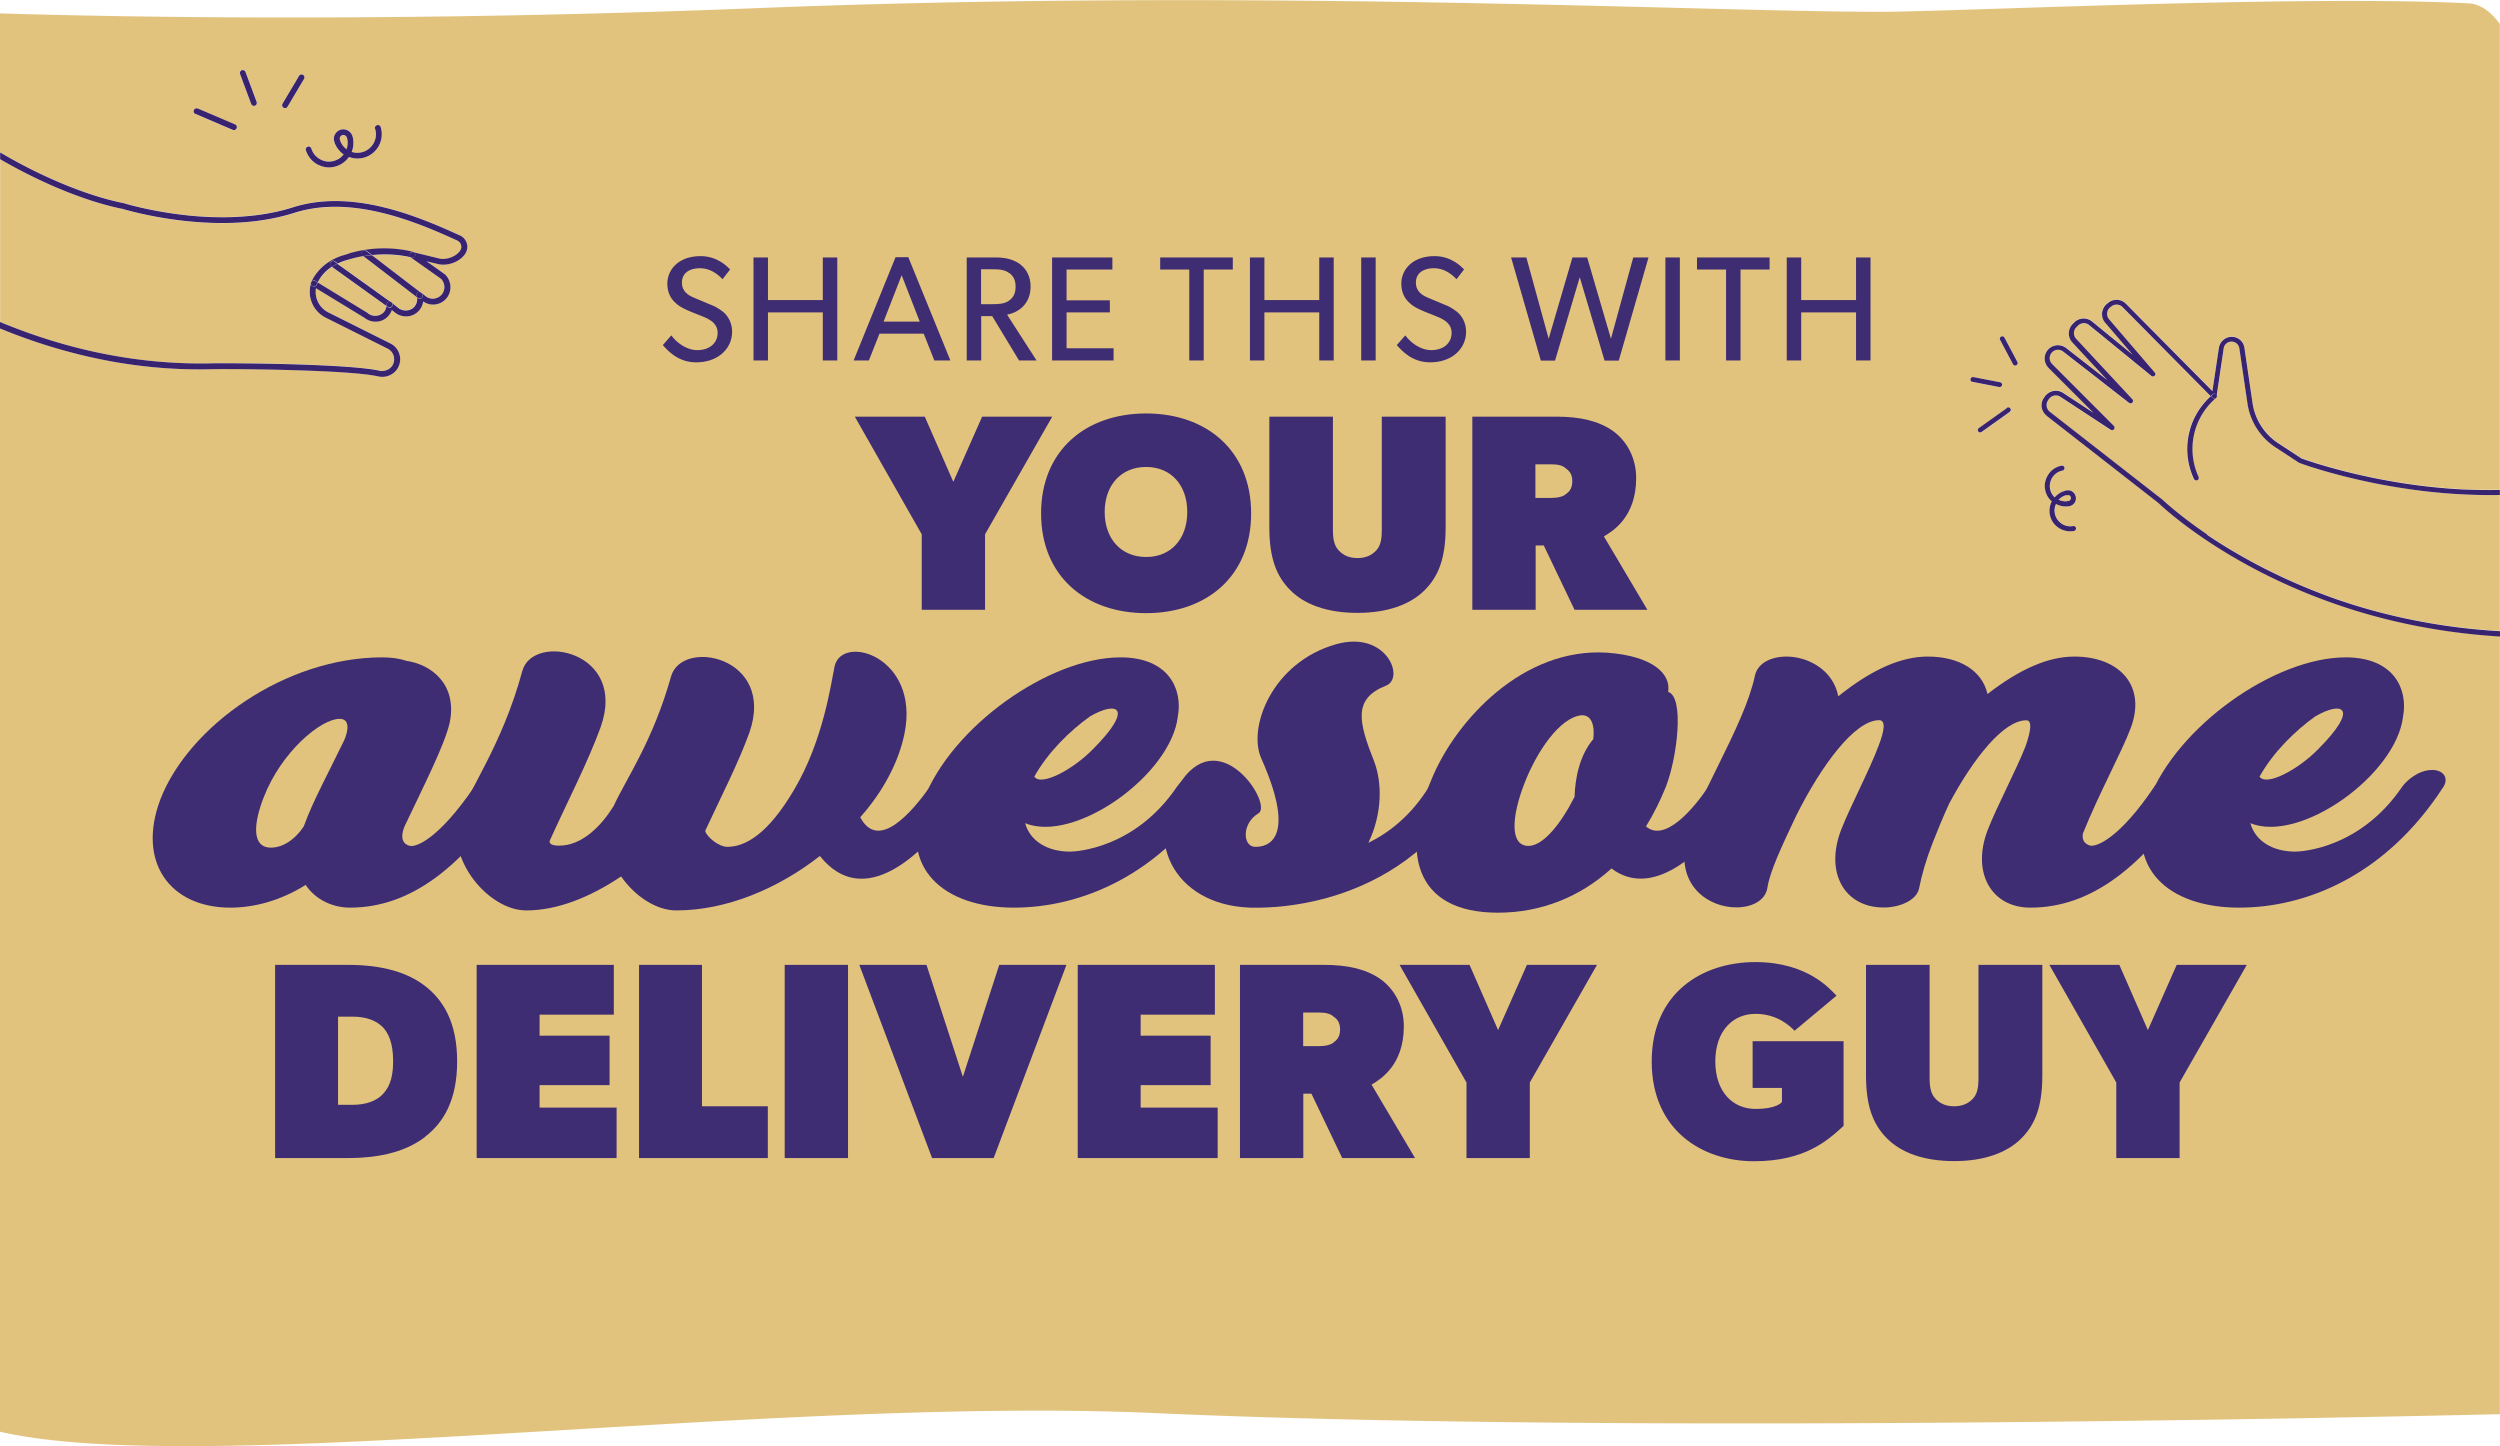
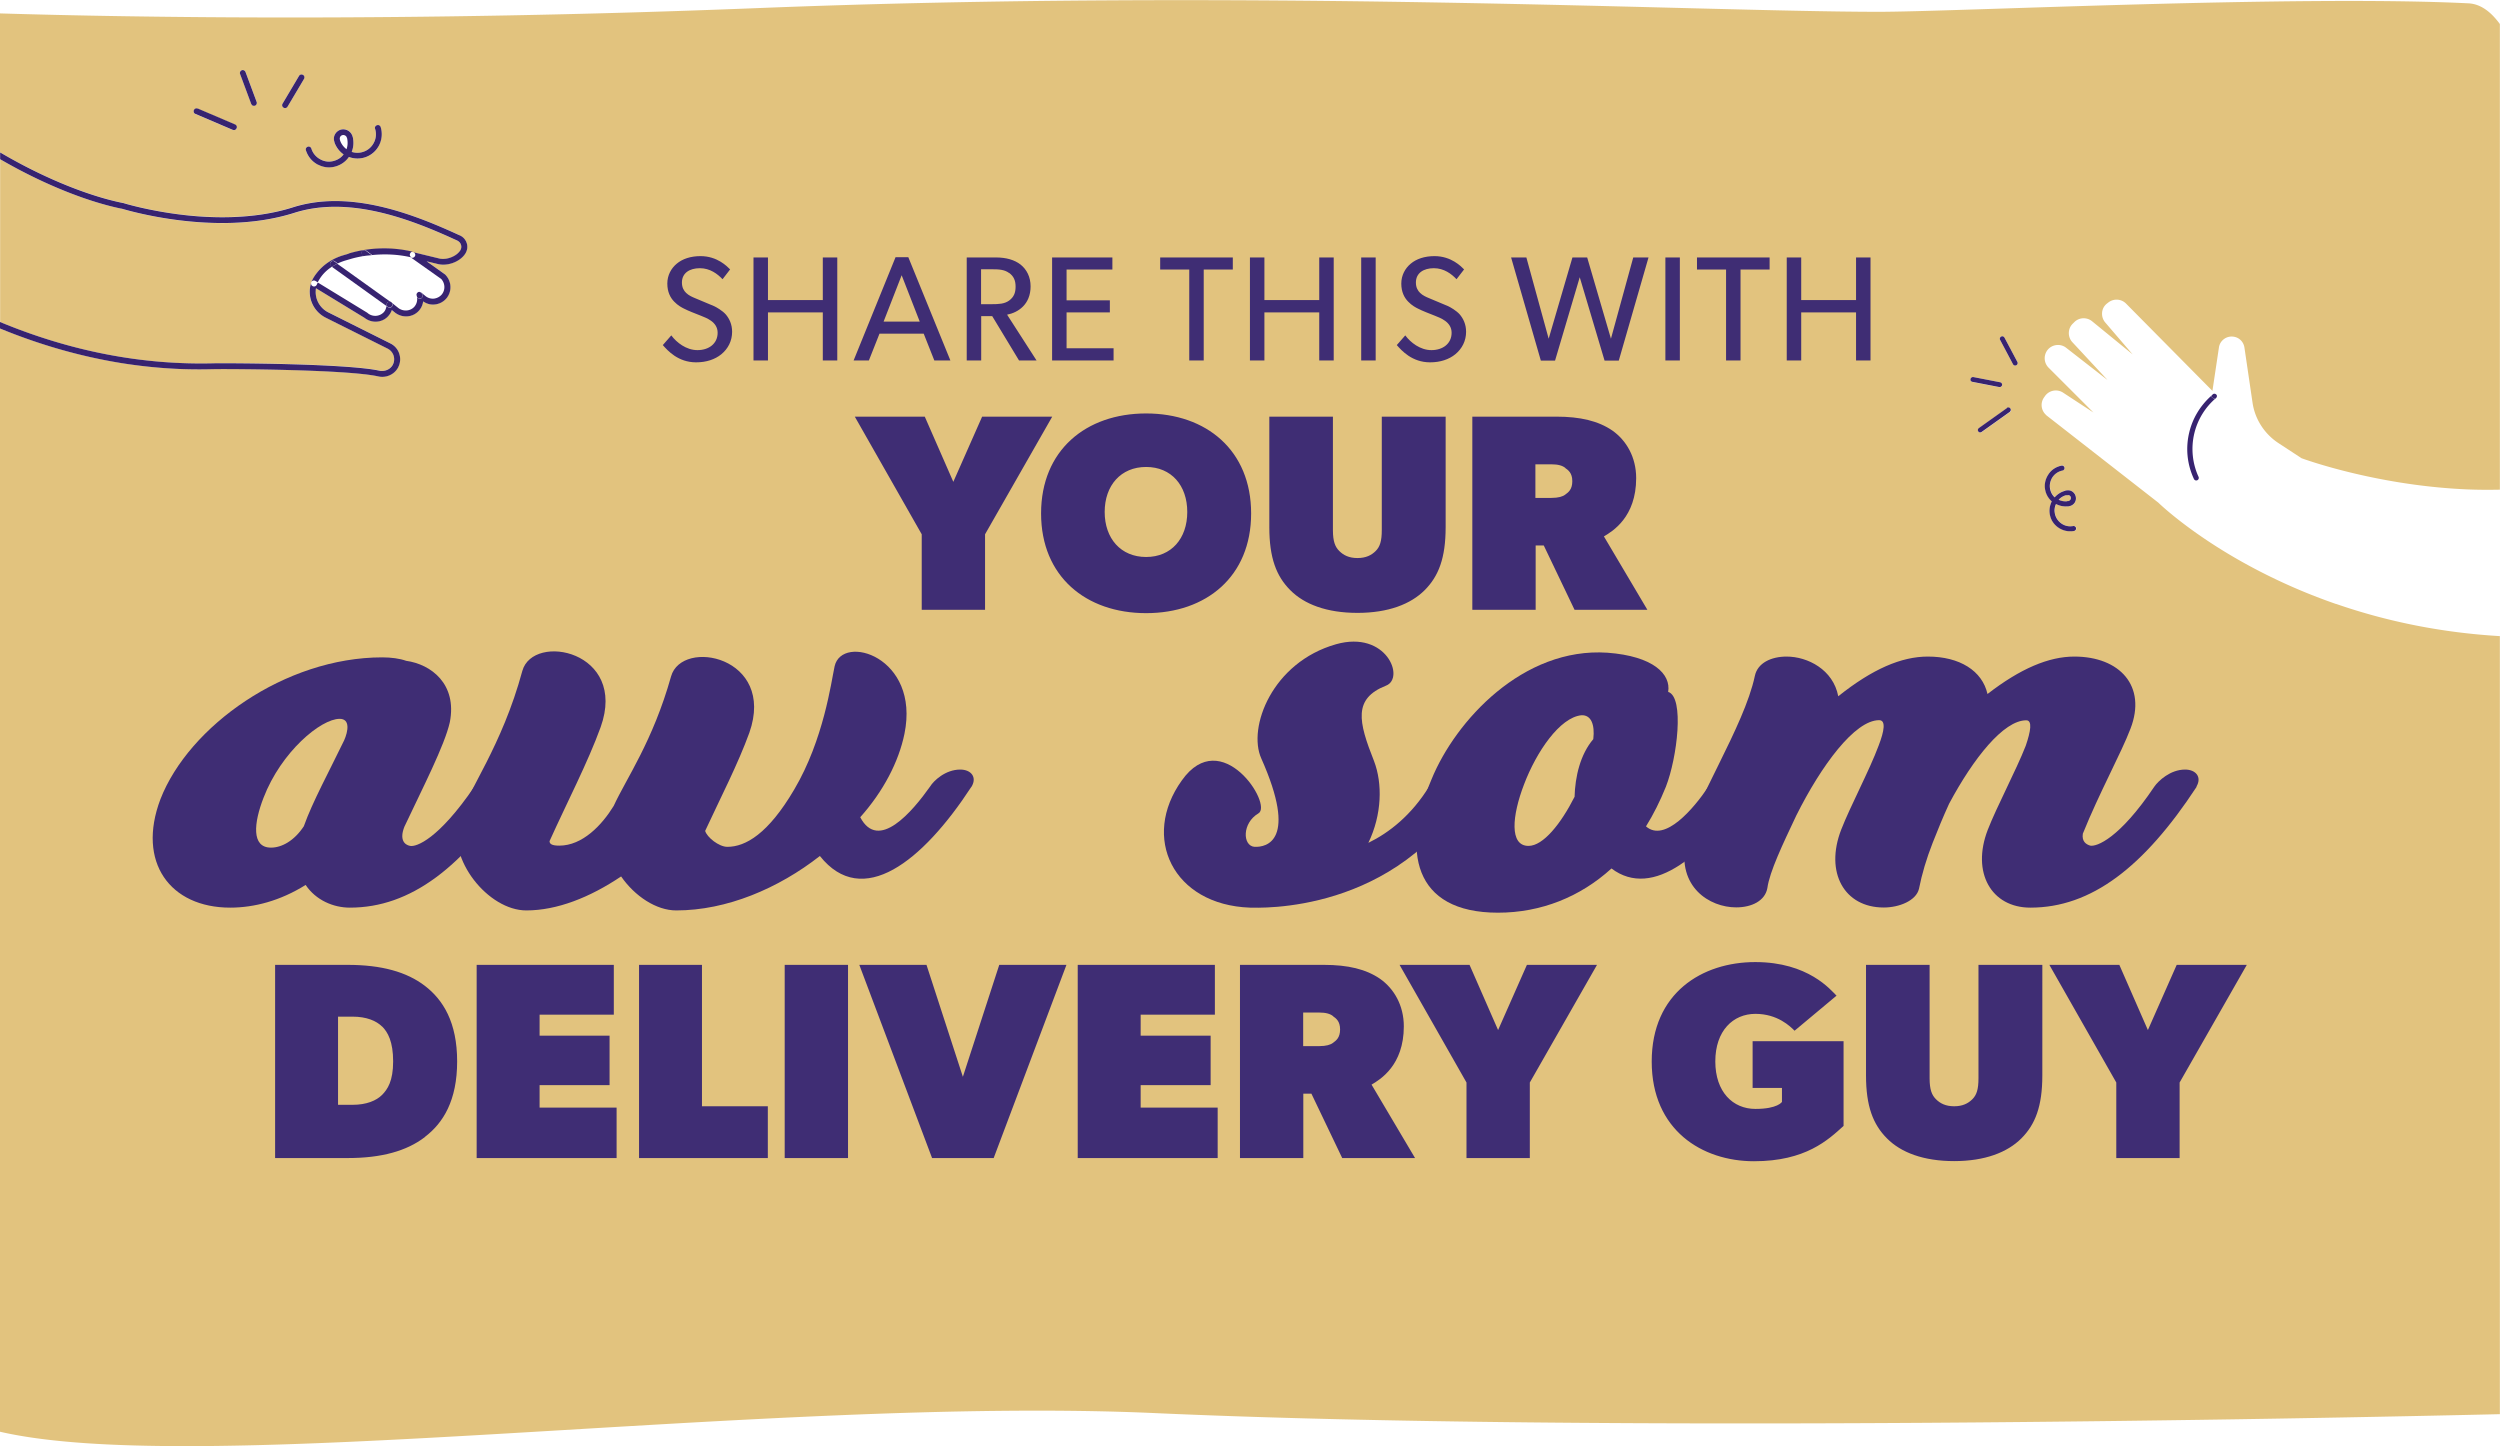
<svg xmlns="http://www.w3.org/2000/svg" id="Layer_1" viewBox="0 0 188.29 108.92">
  <defs>
    <style>.cls-1{fill:#e2c37e}.cls-2{fill:#372370}.cls-3{fill:#3f2d74}</style>
  </defs>
  <path d="M155.71 37.76h.07c.06-.03.11-.06.15-.11.04-.05.05-.11.04-.17a.252.252 0 0 0-.1-.15.209.209 0 0 0-.17-.04h-.07c-.23.07-.43.19-.58.36.18.09.39.13.6.12h.06Z" class="cls-1" />
  <path d="M175.94 45.49c-4.48-1.55-7.88-3.54-9.94-4.94-2.14-1.45-3.33-2.58-3.44-2.69l-8.41-6.56s-.04-.03-.05-.05a.998.998 0 0 1-.15-1.32l.07-.1a1 1 0 0 1 1.36-.26l2.29 1.5-3.38-3.38c-.36-.36-.39-.94-.07-1.34.34-.42.97-.49 1.39-.16l3.12 2.43-2.65-2.85c-.37-.4-.35-1.04.05-1.41l.12-.12c.36-.34.92-.36 1.31-.05l3.06 2.5-2.06-2.4c-.18-.21-.26-.47-.24-.74.02-.27.15-.52.37-.69l.09-.07c.4-.32.98-.29 1.34.07l6.51 6.58.49-3.27c.07-.5.53-.86 1.03-.82.46.03.82.37.89.82l.61 4.15c.18 1.25.9 2.36 1.95 3.05l1.74 1.14c.35.13 5.54 1.99 12.09 2.33.9.05 1.86.06 2.85.04V1.81c-.71-.97-1.49-1.52-2.38-1.56-12.92-.64-38.79.65-44.54.64C127.37.86 94.18-.88 56.82.62 30.54 1.66 9.92 1.31 0 1.01v10.46c3.57 2.1 6.92 3.33 9.25 3.81h.02c.02 0 1.77.55 4.22.86 2.25.28 5.56.42 8.55-.53 4.14-1.32 8.71.35 12.23 1.95l.31.14c.3.14.51.37.58.66.07.29 0 .59-.21.85-.43.54-1.29.83-1.96.67l-.87-.21 1.39.99.03.03c.46.49.5 1.24.09 1.75-.22.27-.54.44-.88.48-.32.03-.63-.05-.89-.23-.03.26-.14.5-.32.7-.47.53-1.27.58-1.83.12l-.21-.17c-.06.18-.16.34-.29.48-.47.48-1.25.52-1.78.1l-3.64-2.22c0 .06-.02.11-.02.17-.04.69.33 1.34.95 1.65l4.68 2.34c.32.16.57.45.67.8.11.35.06.72-.12 1.05-.28.5-.89.75-1.47.63-2.37-.53-11.36-.56-11.95-.55h-.3c-1.11.03-3.71.11-7.2-.47-3.04-.5-6.06-1.37-9.04-2.59v83.1c15.19 3.51 57.89-2.71 87.01-1.4 33.74 1.52 87.6.4 101.28.08v-58.6c-4.26-.25-8.4-1.06-12.35-2.43ZM17.82 9.67c-.05.11-.18.16-.29.12l-2.81-1.2s-.02 0-.03-.01a.224.224 0 0 1-.09-.27c.05-.11.18-.16.29-.12l2.81 1.2c.11.05.16.18.12.29Zm1.38-1.72c-.06.02-.13.02-.19-.02a.167.167 0 0 1-.09-.11l-.84-2.26c-.04-.11.02-.24.13-.28s.24.02.28.13l.84 2.26c.04.11-.02.24-.13.28Zm3.7-2.01-1.24 2.09c-.06.1-.2.14-.3.08-.1-.06-.14-.2-.08-.3l1.24-2.09c.06-.1.2-.14.3-.08.1.06.14.2.08.3Zm5.61 5.08c-.25.45-.67.76-1.17.87-.36.09-.73.06-1.06-.07-.22.31-.54.56-.92.69-.47.15-.97.11-1.41-.11a.467.467 0 0 0-.1-.05c-.39-.23-.68-.59-.81-1.03a.21.21 0 0 1 .14-.27c.12-.04.24.03.27.14.11.36.36.65.69.82.33.17.71.2 1.07.09.27-.09.5-.26.67-.47-.3-.21-.55-.51-.68-.88v-.01l-.02-.08a.68.68 0 0 1 .05-.54.709.709 0 0 1 1.31.12l.03.09v.01c0 .03.02.07.02.1.06.35.02.69-.1 1 .24.08.49.09.75.03.38-.09.7-.33.89-.67.19-.34.24-.73.12-1.1a.21.21 0 0 1 .14-.27c.12-.04.24.03.27.14.15.48.09 1.01-.16 1.45ZM148.45 28.7s-.05-.1-.04-.15c.02-.1.12-.17.22-.15l2.01.39c.1.02.17.12.15.22s-.12.17-.22.15l-2.01-.39s-.08-.03-.11-.06Zm2.93 2.33-2.12 1.51c-.08.06-.19.04-.25-.03a.19.19 0 0 1 .04-.26l2.12-1.51c.08-.06.2-.04.26.04s.04.2-.04.26Zm.48-3.52c-.08.04-.18.02-.23-.05 0 0-.01-.02-.02-.03l-.97-1.83c-.05-.09-.01-.2.08-.25.09-.05.2-.01.25.08l.97 1.83c.05.09.01.2-.08.25Zm4.36 12.47a1.573 1.573 0 0 1-1.63-.72c-.11-.19-.18-.4-.21-.62-.04-.31.02-.62.16-.89-.24-.22-.42-.51-.49-.84-.08-.41 0-.83.23-1.18s.59-.59 1-.67c.1-.02.2.05.22.15.02.1-.05.2-.15.22-.31.06-.59.24-.76.51-.18.27-.24.58-.17.9.05.24.17.45.34.61.21-.24.48-.42.81-.5h.08c.16-.04.32 0 .45.08s.22.23.25.39 0 .32-.09.45-.23.22-.39.25l-.08.02H155.69c-.3.02-.58-.05-.83-.18-.09.19-.12.41-.1.63.04.33.21.62.48.82.27.2.6.27.92.21.1-.02.2.05.22.15.02.1-.05.2-.15.22Z" class="cls-1" />
-   <path d="m26.37 19.53-.41.12c-.19.06-.37.13-.54.21l4.05 2.9.5.4c.37.3.92.27 1.23-.08.17-.2.24-.46.2-.71l-4.03-3.09c-.34.06-.68.13-1.01.23ZM24.21 20.83c-.12.15-.21.3-.28.45l3.73 2.28s.02.01.02.02c.36.3.89.27 1.2-.05.13-.13.2-.3.22-.48L25 20.11c-.3.2-.57.45-.8.73ZM28.01 19.22l3.6 2.76s.1.02.13.05l.32.26c.18.15.41.22.64.19.23-.02.44-.14.59-.32.27-.33.25-.83-.05-1.16l-2.26-1.6c-.97-.23-1.98-.28-2.97-.18ZM185.41 37.23c-6.81-.36-12.15-2.34-12.21-2.36-.01 0-.02-.01-.04-.02l-1.76-1.15a4.827 4.827 0 0 1-2.12-3.31l-.61-4.15a.596.596 0 0 0-1.18 0l-.54 3.63s-.03.08-.06.1v.01c-1.68 1.42-2.25 3.82-1.37 5.84l.05.11c.04.09 0 .2-.1.25-.07.03-.15.02-.2-.03-.02-.02-.04-.04-.05-.06l-.05-.11a5.374 5.374 0 0 1-.31-3.38c.25-1.07.82-2.02 1.63-2.75l-6.64-6.71a.63.63 0 0 0-.84-.05l-.09.07c-.13.11-.22.26-.23.43-.02.17.04.34.15.47l3.43 4c.06.07.06.18 0 .25-.07.07-.18.08-.25.01l-4.69-3.83a.636.636 0 0 0-.82.03l-.12.12a.64.64 0 0 0-.03.89l4.23 4.55c.07.07.07.18 0 .25s-.17.08-.25.02l-4.96-3.86a.628.628 0 0 0-.83.94l4.65 4.66c.07.07.07.18.01.25s-.17.09-.25.04l-3.8-2.49a.622.622 0 0 0-.85.17l-.07.1a.63.63 0 0 0 .13.86l8.42 6.57s.01 0 .02.01 1.19 1.16 3.41 2.66c2.04 1.38 5.41 3.36 9.85 4.89 3.25 1.13 7.36 2.09 12.21 2.37V37.28c-.94.02-1.9 0-2.88-.05ZM26.14 10.45l-.03-.08a.27.27 0 0 0-.34-.18c-.07.02-.13.07-.16.13s-.04.14-.02.21l.02.08c.1.26.27.48.48.64.08-.22.1-.47.06-.72 0-.02 0-.05-.01-.07Z" class="cls-1" />
  <path d="M16.53 27.35c.68-.01 9.61.02 12.05.56.39.09.8-.08.99-.42.12-.22.15-.47.08-.7a.867.867 0 0 0-.45-.54l-4.68-2.34c-.78-.39-1.25-1.2-1.19-2.07.01-.19.05-.37.11-.56.09-.23.24-.47.42-.71.49-.63 1.18-1.09 1.98-1.33l.41-.12c1.58-.47 3.27-.51 4.87-.12l1.98.48c.5.12 1.19-.12 1.51-.52.12-.15.17-.32.13-.48a.573.573 0 0 0-.33-.37l-.31-.14c-3.45-1.57-7.92-3.2-11.92-1.93-3.07.98-6.45.84-8.75.55s-4.12-.82-4.27-.87c-2.31-.47-5.62-1.68-9.15-3.73v12.27c5.32 2.21 10.76 3.26 16.23 3.11h.3Z" class="cls-1" />
  <path d="M156.15 39.62c-.33.06-.65-.01-.92-.21-.27-.2-.44-.49-.48-.82-.03-.22.01-.44.1-.63.25.13.54.2.83.18H155.78l.08-.02c.16-.03.3-.12.39-.25s.12-.29.09-.45-.12-.3-.25-.39-.29-.12-.45-.09h-.07s0 .01-.01.02c-.33.08-.6.26-.81.5-.17-.16-.29-.37-.34-.61-.07-.31 0-.63.17-.9.18-.27.45-.45.76-.51.1-.02.17-.12.15-.22a.19.19 0 0 0-.22-.15c-.41.08-.77.31-1 .67-.23.35-.32.77-.23 1.18.07.34.25.63.49.84-.13.27-.2.57-.16.89.03.23.1.44.21.62a1.582 1.582 0 0 0 1.63.72c.1-.02.17-.12.15-.22a.19.19 0 0 0-.22-.15Zm-.52-2.32h.07c.06-.02.12-.01.17.02.05.03.09.09.1.15.01.06 0 .12-.04.17-.04.05-.09.09-.15.1h-.07s-.04.02-.06.02c-.21.01-.42-.03-.6-.12.15-.17.35-.29.58-.35ZM166.64 29.97l-.13-.13c-.81.74-1.38 1.68-1.63 2.75-.27 1.14-.16 2.31.31 3.38l.05.11s.03.05.05.06c.05.05.13.06.2.03.09-.04.14-.15.1-.25l-.05-.11a5.04 5.04 0 0 1 1.37-5.84v-.01a.18.18 0 0 1-.07.05.19.19 0 0 1-.19-.05ZM150.79 29.01a.19.19 0 0 0-.15-.22l-2.01-.39a.19.19 0 0 0-.22.15c-.01.06 0 .11.04.15.03.03.06.06.11.06l2.01.39c.1.02.2-.05.22-.15ZM150.97 25.43c-.05-.09-.16-.13-.25-.08s-.13.16-.08.25l.97 1.83s.01.02.02.03c.05.07.15.09.23.05.09-.05.13-.16.08-.25l-.97-1.83ZM151.16 30.73l-2.12 1.51a.19.19 0 0 0-.04.26c.06.08.17.09.25.03l2.12-1.51c.08-.06.1-.18.04-.26s-.18-.1-.26-.04Z" class="cls-2" />
-   <path d="M166.23 40.25c-2.21-1.5-3.39-2.65-3.41-2.66 0 0-.01 0-.02-.01l-8.42-6.57a.64.64 0 0 1-.13-.86l.07-.1c.19-.27.57-.35.85-.17l3.8 2.49c.08.05.19.04.25-.04s.05-.18-.01-.25l-4.65-4.66a.628.628 0 0 1 .83-.94l4.96 3.86c.08.06.19.05.25-.02.07-.07.07-.18 0-.25l-4.23-4.55a.631.631 0 0 1 .03-.89l.12-.12c.23-.21.58-.23.82-.03l4.69 3.83c.07.06.18.06.25-.01.07-.07.07-.18 0-.25l-3.43-4a.622.622 0 0 1-.15-.47c.01-.17.1-.33.23-.43l.09-.07c.25-.2.61-.18.84.05l6.64 6.71s.09-.1.14-.14c.08-.07.2-.06.26.02s.05.18-.02.25c.03-.03.05-.06.06-.1l.54-3.63a.596.596 0 0 1 1.18 0l.61 4.15c.2 1.35.97 2.56 2.12 3.31l1.76 1.15.04.02c.05.02 5.4 2.01 12.21 2.36.98.05 1.93.07 2.88.05v-.38c-.99.02-1.95 0-2.85-.04-6.55-.34-11.73-2.2-12.09-2.33l-1.74-1.14a4.384 4.384 0 0 1-1.95-3.05l-.61-4.15a.96.96 0 0 0-.89-.82c-.5-.04-.95.33-1.03.82l-.49 3.27-6.51-6.58a.987.987 0 0 0-1.34-.07l-.09.07c-.21.17-.34.42-.37.69-.02.27.06.54.24.74l2.06 2.4-3.06-2.5c-.39-.31-.95-.29-1.31.05l-.12.12c-.4.38-.42 1.01-.05 1.41l2.65 2.85-3.12-2.43c-.43-.33-1.05-.26-1.39.16-.32.4-.29.97.07 1.34l3.38 3.38-2.29-1.5c-.45-.29-1.05-.17-1.36.26l-.07.1c-.3.42-.23.98.15 1.32.02.02.04.03.05.05l8.41 6.56c.11.11 1.3 1.24 3.44 2.69 2.06 1.4 5.46 3.39 9.94 4.94 3.95 1.37 8.09 2.17 12.35 2.43v-.4c-4.84-.28-8.96-1.25-12.21-2.37-4.44-1.54-7.81-3.51-9.85-4.89Z" class="cls-2" />
  <path d="M166.92 29.72a.179.179 0 0 0-.26-.02c-.05.04-.09.1-.14.14l.13.13s.12.07.19.05c.03 0 .05-.03.07-.05.07-.07.08-.18.02-.25ZM28.39 9.43c-.12.04-.18.16-.14.27.12.37.07.77-.12 1.1-.19.34-.51.58-.89.67-.25.06-.51.05-.75-.03.12-.31.16-.65.1-1 0-.04-.01-.07-.02-.1v-.01l-.03-.09a.725.725 0 0 0-.89-.47c-.18.06-.33.18-.42.35a.68.68 0 0 0-.05.54l.02.08v.01c.14.37.38.67.68.88-.17.22-.39.38-.67.47-.36.12-.74.09-1.07-.09-.33-.17-.58-.46-.69-.82-.04-.12-.16-.18-.27-.14-.12.04-.18.16-.14.27.14.44.42.8.81 1.03.03.02.06.04.1.05.44.23.94.27 1.41.11.38-.13.7-.37.92-.69a1.822 1.822 0 0 0 2.23-.8c.25-.44.31-.97.16-1.45-.04-.12-.16-.18-.27-.14Zm-2.29 1.81c-.21-.16-.38-.37-.48-.64l-.02-.08a.307.307 0 0 1 .02-.21c.03-.06.09-.11.16-.13.14-.04.3.04.34.18l.03.08s.01.05.01.07c.04.25.02.5-.06.72ZM18.21 5.29c-.11.04-.17.17-.13.28l.84 2.26s.05.09.09.11c.05.03.12.04.19.02.11-.04.17-.17.13-.28l-.84-2.26a.223.223 0 0 0-.28-.13ZM22.52 5.72l-1.24 2.09c-.06.1-.03.24.08.3.1.06.24.03.3-.08l1.24-2.09c.06-.1.03-.24-.08-.3a.217.217 0 0 0-.3.08ZM14.89 8.18c-.11-.05-.24 0-.29.12-.04.1 0 .22.09.27 0 0 .02 0 .03.01l2.81 1.2c.11.05.24 0 .29-.12.05-.11 0-.24-.12-.29l-2.81-1.2ZM9.15 15.71c.16.05 1.9.57 4.27.87s5.67.43 8.75-.55c4-1.27 8.47.36 11.92 1.93l.31.14c.18.08.29.21.33.37.04.16 0 .33-.13.48-.32.4-1.01.64-1.51.52l-1.98-.48c.12.03.19.15.16.26s-.15.19-.26.16h-.04l2.26 1.6c.3.33.32.82.05 1.16-.15.18-.36.29-.59.32a.872.872 0 0 1-.64-.19l-.32-.26s-.09-.05-.13-.05l.15.11c.1.07.11.21.04.31s-.21.11-.31.04l-.07-.06c.04.25-.03.51-.2.71-.31.35-.86.38-1.23.08l-.5-.4c.09.07.12.2.05.3-.07.1-.21.12-.31.05l-.11-.08c-.03.18-.09.35-.22.48a.89.89 0 0 1-1.2.05s-.02-.01-.02-.02l-3.73-2.28c-.03.05-.06.11-.08.16-.05.11-.17.17-.29.12-.03-.01-.05-.03-.08-.05-.06-.06-.07-.14-.05-.22a2.178 2.178 0 0 0 1.08 2.63l4.68 2.34a.897.897 0 0 1 .37 1.24c-.19.33-.6.5-.99.42-2.44-.54-11.38-.57-12.05-.56h-.3c-5.47.16-10.91-.9-16.23-3.11v.49c2.97 1.22 6 2.09 9.04 2.59 3.49.57 6.09.5 7.2.47h.3c.59-.01 9.58.02 11.95.55.58.13 1.18-.13 1.47-.63.18-.32.23-.69.12-1.05-.1-.35-.35-.64-.67-.8l-4.68-2.34c-.62-.31-1-.96-.95-1.65 0-.06 0-.11.02-.17l3.64 2.22c.54.43 1.32.39 1.78-.1.13-.14.23-.3.29-.48l.21.17c.56.46 1.37.4 1.83-.12.18-.2.29-.45.32-.7.26.18.57.27.89.23.35-.04.66-.21.88-.48.41-.51.38-1.26-.09-1.75 0-.01-.02-.02-.03-.03l-1.39-.99.87.21c.67.16 1.53-.13 1.96-.67.21-.26.28-.56.21-.85a.953.953 0 0 0-.58-.66l-.31-.14c-3.52-1.6-8.09-3.27-12.23-1.95-2.99.95-6.3.82-8.55.53-2.45-.31-4.2-.85-4.22-.86h-.02c-2.33-.47-5.68-1.71-9.25-3.81v.51c3.53 2.05 6.84 3.26 9.15 3.73Z" class="cls-2" />
  <path d="m26.25 19.11-.41.12c-.8.24-1.49.7-1.98 1.33-.19.24-.33.48-.42.71a.21.21 0 0 1 .13-.13c.06-.02.13-.02.19.02l.17.1c.08-.15.16-.29.28-.45.22-.29.49-.53.8-.73l-.05-.04-.03-.03a.225.225 0 0 1-.02-.28c.07-.1.21-.12.31-.05l.22.16c.17-.08.35-.15.54-.21l.41-.12c.33-.1.67-.17 1.01-.23l-.08-.06s-.02-.01-.02-.02c-.07-.08-.08-.2-.02-.28.07-.1.21-.11.31-.04l.44.33c.99-.1 2-.05 2.97.18l-.04-.03a.205.205 0 0 1-.07-.27c.04-.1.15-.15.25-.12-1.6-.39-3.29-.35-4.87.12Z" class="cls-2" />
-   <path d="M30.87 19.11c-.04.1-.01.21.07.27l.04.03h.04c.12.03.24-.04.26-.16s-.04-.24-.16-.26c-.1-.02-.21.03-.25.12ZM23.56 21.15a.21.21 0 0 0-.13.13c-.03.08 0 .17.05.22.02.02.05.04.08.05.11.05.24 0 .29-.12.02-.05.05-.11.08-.16l-.17-.1a.254.254 0 0 0-.19-.02ZM27.38 19.3l4.03 3.09s0-.08-.02-.12c-.03-.09 0-.19.09-.25.04-.03.08-.04.13-.04l-3.6-2.76c-.21.02-.42.04-.62.07Z" class="cls-2" />
  <path d="M31.39 22.26s.01.08.02.12l.07.06c.1.07.23.06.31-.04.07-.1.06-.23-.04-.31l-.15-.11s-.09 0-.13.04c-.08.05-.12.15-.09.25ZM27.57 18.89a.222.222 0 0 0-.31.04c-.07.09-.06.21.02.28l.02.02.08.06c.21-.04.41-.05.62-.07l-.44-.33ZM25.42 19.86c-.15.07-.29.15-.42.24l4.1 2.94s.02-.07.02-.1c0-.08.05-.16.13-.19.07-.03.16-.02.22.03l-4.05-2.9Z" class="cls-2" />
  <path d="M29.25 22.74c-.08.04-.12.11-.13.19 0 .04-.02.07-.02.1l.11.08c.1.07.24.05.31-.05s.05-.23-.05-.3a.219.219 0 0 0-.22-.03ZM25.21 19.7a.223.223 0 0 0-.31.05c-.06.09-.05.2.02.28l.03.03.05.04c.13-.09.27-.17.42-.24l-.22-.16Z" class="cls-2" />
  <path d="M54.33 26.68c-.48.39-1.13.61-1.9.61-1.36 0-2.14-.88-2.51-1.3l.64-.73c.39.53 1.12 1.11 1.97 1.11s1.52-.48 1.52-1.31-.87-1.12-1.26-1.28c-.41-.16-.95-.37-1.24-.52-.17-.08-.5-.25-.78-.55-.28-.29-.51-.72-.51-1.35s.29-1.15.71-1.5c.43-.36 1.04-.57 1.79-.57 1.27 0 2.01.78 2.23 1l-.57.74c-.38-.4-.94-.83-1.71-.83s-1.35.36-1.35 1.08.53.99 1 1.18l1.43.6c.15.07.62.33.88.63.25.3.47.72.47 1.3 0 .68-.3 1.27-.81 1.69ZM63.06 27.15h-1.09v-3.62h-4.13v3.62h-1.09v-7.76h1.09v3.21h4.13v-3.21h1.09v7.76ZM71.59 27.15h-1.22l-.8-2.02h-3.33l-.8 2.02h-1.15l3.16-7.78h.96l3.17 7.78Zm-2.32-2.93-1.36-3.49-1.36 3.49h2.72ZM78.07 27.15h-1.32l-2.02-3.34h-.83v3.34h-1.09v-7.76H75c.78 0 1.41.18 1.87.54.46.37.75.93.75 1.64 0 1.36-.94 1.97-1.77 2.13l2.22 3.45ZM76 20.56c-.35-.26-.77-.28-1.31-.28h-.8v2.63h.8c.54 0 .96-.02 1.31-.27.35-.26.49-.57.49-1.05s-.15-.79-.49-1.04ZM83.87 27.15h-4.63v-7.76h4.54v.91h-3.45v2.32h3.26v.91h-3.26v2.7h3.54v.92ZM92.84 20.3h-2.18v6.85h-1.09V20.3h-2.19v-.91h5.47v.91ZM100.45 27.15h-1.09v-3.62h-4.13v3.62h-1.09v-7.76h1.09v3.21h4.13v-3.21h1.09v7.76ZM103.61 27.15h-1.09v-7.76h1.09v7.76ZM109.61 26.68c-.48.39-1.13.61-1.9.61-1.36 0-2.14-.88-2.51-1.3l.64-.73c.39.53 1.12 1.11 1.97 1.11s1.52-.48 1.52-1.31-.87-1.12-1.26-1.28c-.41-.16-.95-.37-1.24-.52-.17-.08-.5-.25-.78-.55-.28-.29-.51-.72-.51-1.35s.29-1.15.71-1.5c.43-.36 1.04-.57 1.79-.57 1.27 0 2.01.78 2.23 1l-.57.74c-.38-.4-.94-.83-1.71-.83s-1.35.36-1.35 1.08.53.99 1 1.18l1.43.6c.15.07.62.33.88.63.25.3.47.72.47 1.3 0 .68-.3 1.27-.81 1.69ZM124.16 19.39l-2.24 7.77h-1.07l-1.87-6.28-1.86 6.28h-1.07l-2.24-7.77h1.15l1.68 6.12 1.79-6.12h1.11l1.79 6.12 1.68-6.12h1.15ZM126.52 27.15h-1.09v-7.76h1.09v7.76ZM133.27 20.3h-2.18v6.85H130V20.3h-2.19v-.91h5.47v.91ZM140.88 27.15h-1.09v-3.62h-4.13v3.62h-1.09v-7.76h1.09v3.21h4.13v-3.21h1.09v7.76ZM79.25 31.38l-5.06 8.86v5.69h-4.77v-5.69l-5.04-8.86h5.27l2.15 4.91 2.17-4.91h5.27ZM86.32 46.18c-4.53 0-7.91-2.76-7.91-7.51s3.37-7.53 7.91-7.53 7.91 2.78 7.91 7.53-3.37 7.51-7.91 7.51Zm0-11.01c-1.9 0-3.12 1.39-3.12 3.39s1.22 3.39 3.12 3.39 3.1-1.39 3.1-3.39-1.2-3.39-3.1-3.39ZM108.88 39.71c0 2.32-.53 3.69-1.58 4.74-1.05 1.05-2.74 1.71-5.06 1.71s-4.01-.65-5.06-1.71c-1.05-1.05-1.58-2.43-1.58-4.74v-8.33h4.79v8.54c0 .87.17 1.27.48 1.58.32.32.74.53 1.37.53s1.05-.21 1.37-.53c.32-.32.46-.74.46-1.58v-8.54h4.81v8.33ZM124.07 45.93h-5.48l-2.32-4.85h-.61v4.85h-4.77V31.38h6.33c1.79 0 3.16.32 4.22 1.05 1.05.74 1.79 2 1.79 3.58 0 2.95-1.79 4.01-2.43 4.39l3.27 5.52Zm-6.18-10.69c-.21-.17-.53-.27-1.05-.27h-1.2v2.53h1.2c.53 0 .86-.1 1.05-.25.23-.17.53-.38.53-1.01s-.32-.84-.53-.99ZM32 85.64c-1.37 1.05-3.27 1.58-5.8 1.58h-5.48V72.67h5.48c2.53 0 4.43.53 5.8 1.58s2.43 2.74 2.43 5.69-1.05 4.64-2.43 5.69Zm-3.23-8.33c-.42-.42-1.16-.74-2.21-.74h-1.1v6.64h1.1c1.05 0 1.79-.32 2.21-.74.42-.42.84-1.05.84-2.53s-.4-2.21-.84-2.64ZM46.44 87.22H35.9V72.67h10.33v3.75h-5.59V78h5.27v3.73h-5.27v1.69h5.8v3.8ZM57.83 87.22h-9.7V72.67h4.74v10.65h4.96v3.9ZM63.87 87.22H59.1V72.67h4.77v14.55ZM80.32 72.67l-5.48 14.55H70.2l-5.48-14.55h5.06l2.74 8.43 2.74-8.43h5.06ZM91.71 87.22H81.17V72.67H91.5v3.75h-5.59V78h5.27v3.73h-5.27v1.69h5.8v3.8ZM106.57 87.22h-5.48l-2.32-4.85h-.61v4.85h-4.77V72.67h6.33c1.79 0 3.16.32 4.22 1.05 1.05.74 1.79 2 1.79 3.58 0 2.95-1.79 4.01-2.43 4.39l3.27 5.52Zm-6.17-10.69c-.21-.17-.53-.27-1.05-.27h-1.2v2.53h1.2c.53 0 .86-.1 1.05-.25.23-.17.53-.38.53-1.01s-.32-.84-.53-.99ZM120.28 72.67l-5.06 8.86v5.69h-4.77v-5.69l-5.04-8.86h5.27l2.15 4.91 2.17-4.91h5.27ZM138.85 84.8c-1.16 1.05-2.85 2.66-6.75 2.66s-7.7-2.34-7.7-7.51 3.8-7.49 7.8-7.49 5.69 2.11 6.12 2.53l-3.16 2.64c-.32-.32-1.27-1.27-2.95-1.27s-3.02 1.27-3.02 3.58 1.33 3.58 3.02 3.58 2-.53 2-.53v-1.05H132v-3.52h6.85v6.37ZM153.82 81c0 2.32-.53 3.69-1.58 4.74-1.05 1.05-2.74 1.71-5.06 1.71s-4.01-.65-5.06-1.71c-1.05-1.05-1.58-2.43-1.58-4.74v-8.33h4.79v8.54c0 .87.17 1.27.48 1.58.32.32.74.53 1.37.53s1.05-.21 1.37-.53c.32-.32.46-.74.46-1.58v-8.54h4.81V81ZM169.22 72.67l-5.06 8.86v5.69h-4.77v-5.69l-5.04-8.86h5.27l2.15 4.91 2.17-4.91h5.27ZM38.83 59.26c-3.93 6.07-7.91 9.1-12.48 9.1-1.24 0-2.56-.56-3.33-1.71-1.92 1.2-3.89 1.71-5.68 1.71-4.53 0-7.05-3.42-5.26-8.16 2.14-5.51 9.4-10.69 16.71-10.69.68 0 1.33.09 1.8.26 1.88.26 3.85 1.75 3.29 4.62-.39 1.75-2.05 4.96-3.42 7.87-.39.98 0 1.37.43 1.45.47.09 2.14-.51 4.83-4.45.3-.43 1.2-1.28 2.31-1.28.81 0 1.28.56.81 1.28Zm-15.94 2.95c.64-1.8 1.92-4.15 3.03-6.45.3-.68.47-1.62-.34-1.62-1.41 0-4.4 2.48-5.73 5.94-.73 1.88-.94 3.76.56 3.76.81 0 1.75-.51 2.48-1.62Z" class="cls-3" />
  <path d="M73.16 59.26c-3.68 5.64-8.21 9.23-11.41 5.21-3.12 2.44-7.01 4.1-10.82 4.1-1.5 0-3.12-1.07-4.15-2.56-2.35 1.58-4.83 2.56-7.14 2.56-2.86 0-5.98-3.85-5.09-6.84.68-2.18 3.25-5.51 4.79-11.2.81-2.91 7.95-1.5 5.9 4.23-.94 2.61-2.56 5.73-3.85 8.59 0 .21.17.34.73.34 1.75 0 3.21-1.54 4.1-2.99.94-2.05 2.95-4.87 4.32-9.75.81-2.91 7.91-1.5 5.9 4.23-.85 2.35-2.18 4.92-3.33 7.4.13.47 1.03 1.2 1.67 1.2 1.37 0 3.08-.98 5.04-4.32 2.22-3.76 2.78-8.08 3.04-9.28.56-2.48 6.45-.73 5.26 5.09-.43 2.09-1.58 4.32-3.33 6.28 1.37 2.61 3.93-.43 5.26-2.31.26-.43 1.15-1.28 2.27-1.28.81 0 1.28.56.86 1.28Z" class="cls-3" />
-   <path d="M91.75 59.26c-4.4 6.8-10.47 9.1-15.39 9.1-5.26 0-8.76-2.95-6.8-8.12 2.14-5.56 9.49-10.73 14.83-10.73 3.63 0 4.7 2.39 4.32 4.45-.51 4.4-7.74 9.57-11.5 8.04.38 1.37 1.71 2.14 3.38 2.14.43 0 4.87-.21 8.04-4.87.3-.43 1.2-1.28 2.27-1.28.81 0 1.28.56.85 1.28Zm-9.66-5.3c-1.5 1.07-3.16 2.69-4.19 4.53.51.77 2.95-.56 4.4-2.05 3.16-3.16 1.84-3.68-.21-2.48Z" class="cls-3" />
  <path d="M110.81 59.26c-5.6 9.66-16.07 9.1-16.67 9.1-5.81-.21-8.21-5.3-5.13-9.58 2.99-4.23 6.88 1.84 5.77 2.48-1.24.73-1.2 2.44-.3 2.52.9.04 3.29-.43.51-6.67-1.03-2.31.81-7.22 5.64-8.59 3.8-1.07 5.21 2.56 3.76 3.12-2.48.98-2.09 2.69-.9 5.69.64 1.67.6 4.02-.43 6.15 1.58-.77 3.25-2.09 4.57-4.23.26-.39 1.15-1.28 2.52-1.28 1.2 0 .86.85.64 1.28Z" class="cls-3" />
  <path d="M131.8 59.26c-3.29 5.13-7.31 8.51-10.43 6.15-2.35 2.14-5.3 3.33-8.55 3.33-6.41 0-7.27-4.7-5-10.05 1.8-4.4 6.88-9.96 13.25-9.53 3.46.26 4.79 1.62 4.57 2.95 1.24.39.68 4.96-.17 7.14-.43 1.07-.94 2.09-1.5 2.99 1.41 1.24 3.59-1.33 4.7-2.99.3-.43 1.2-1.28 2.27-1.28.81 0 1.28.56.85 1.28Zm-13.21.77c.04-1.54.43-3.21 1.41-4.36.13-1.11-.17-1.84-.9-1.8-1.62.17-3.38 2.74-4.32 5.22-.9 2.35-1.11 4.62.34 4.62 1.11 0 2.44-1.67 3.46-3.68Z" class="cls-3" />
  <path d="M165.44 59.26c-3.98 6.07-7.95 9.1-12.52 9.1-2.95 0-4.45-2.65-3.21-5.86.68-1.75 2.14-4.49 2.86-6.33.38-1.11.51-1.92.04-1.92-1.71 0-3.98 2.86-5.81 6.28-.43.94-.86 1.97-1.24 2.95-.47 1.2-.81 2.35-1.03 3.46-.21.9-1.5 1.41-2.65 1.41-2.99 0-4.45-2.65-3.21-5.86.68-1.75 2.14-4.49 2.82-6.33.43-1.11.56-1.92.04-1.92-1.84 0-4.36 3.42-6.24 7.18-1.03 2.18-2.01 4.23-2.18 5.47-.17.94-1.15 1.45-2.35 1.45-2.01 0-4.45-1.54-3.8-4.87.6-3.03 4.4-8.72 5.21-12.57.21-.98 1.24-1.45 2.39-1.45 1.58 0 3.51.98 3.89 2.99 2.57-2.05 4.75-2.99 6.75-2.99 2.39 0 4.1 1.07 4.49 2.82 2.48-1.92 4.62-2.82 6.54-2.82 3.42 0 5.47 2.22 4.23 5.43-.68 1.8-2.35 4.83-3.59 7.91-.09.6.26.81.56.9.47.09 2.18-.51 4.83-4.45.3-.43 1.2-1.28 2.31-1.28.81 0 1.28.56.86 1.28Z" class="cls-3" />
-   <path d="M184.03 59.26c-4.4 6.8-10.47 9.1-15.39 9.1-5.26 0-8.76-2.95-6.8-8.12 2.14-5.56 9.49-10.73 14.83-10.73 3.63 0 4.7 2.39 4.32 4.45-.51 4.4-7.74 9.57-11.5 8.04.38 1.37 1.71 2.14 3.38 2.14.43 0 4.87-.21 8.04-4.87.3-.43 1.2-1.28 2.27-1.28.81 0 1.28.56.85 1.28Zm-9.66-5.3c-1.5 1.07-3.16 2.69-4.19 4.53.51.77 2.95-.56 4.4-2.05 3.16-3.16 1.84-3.68-.21-2.48Z" class="cls-3" />
</svg>